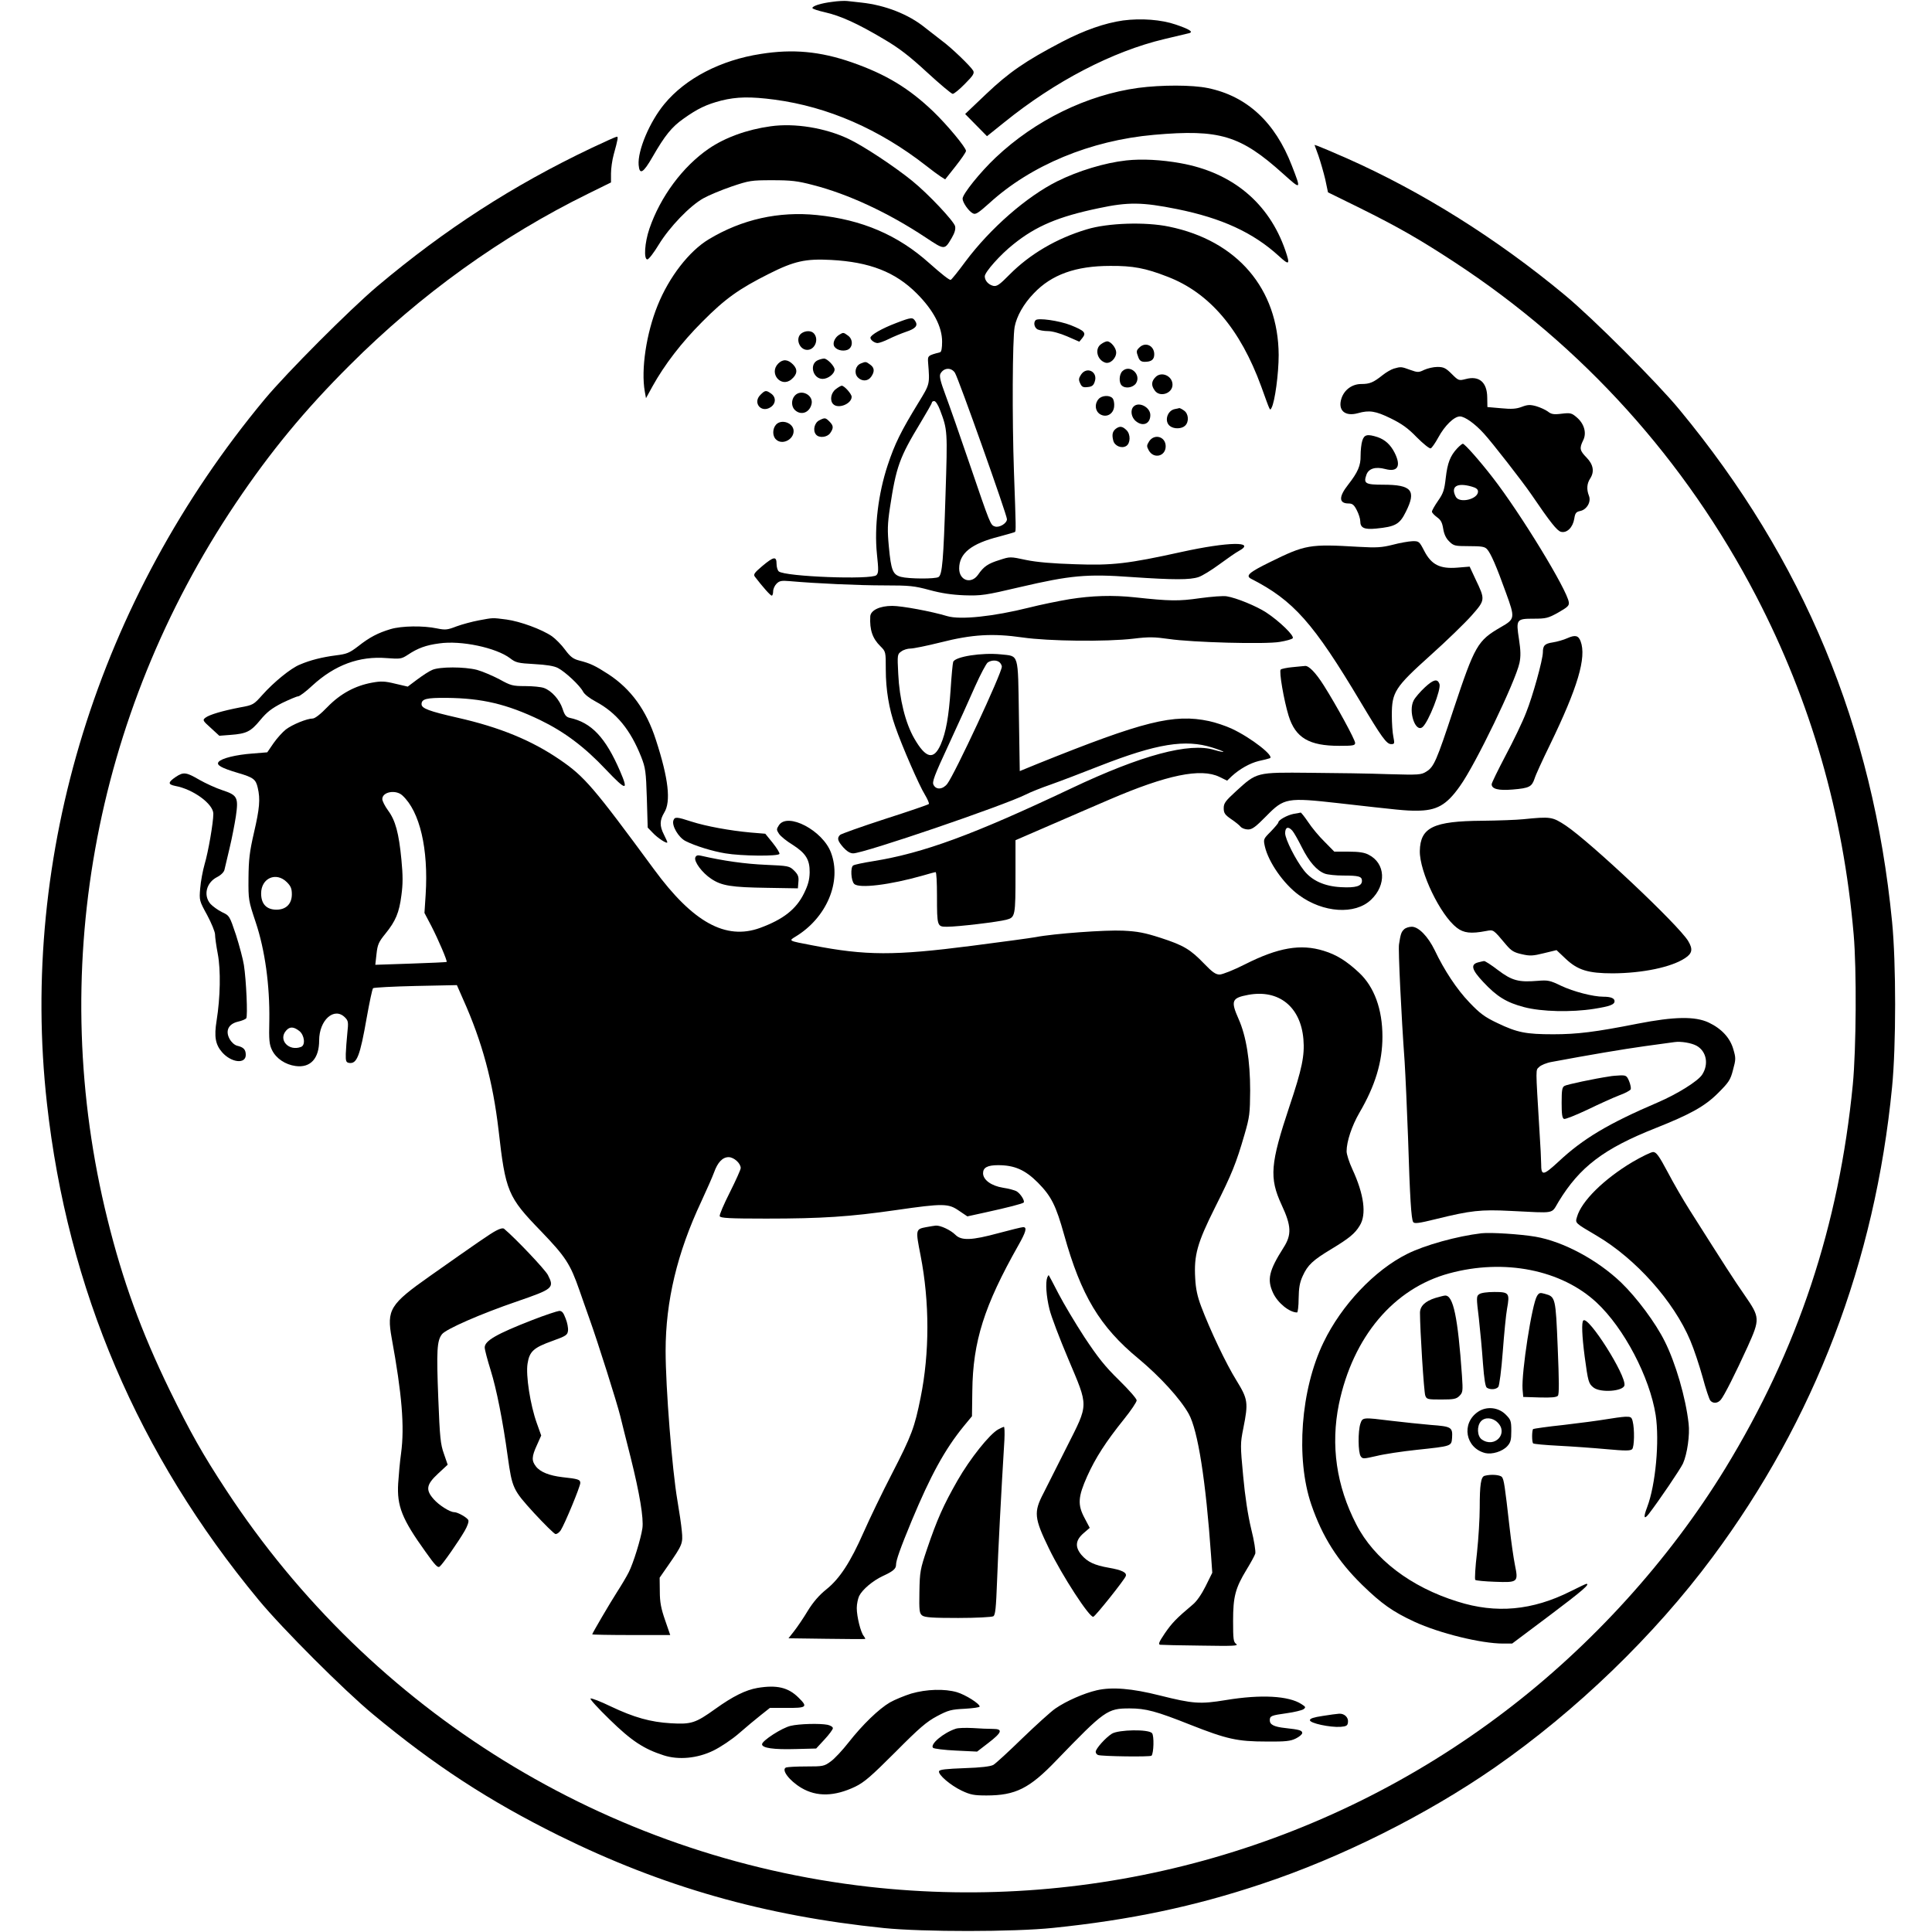
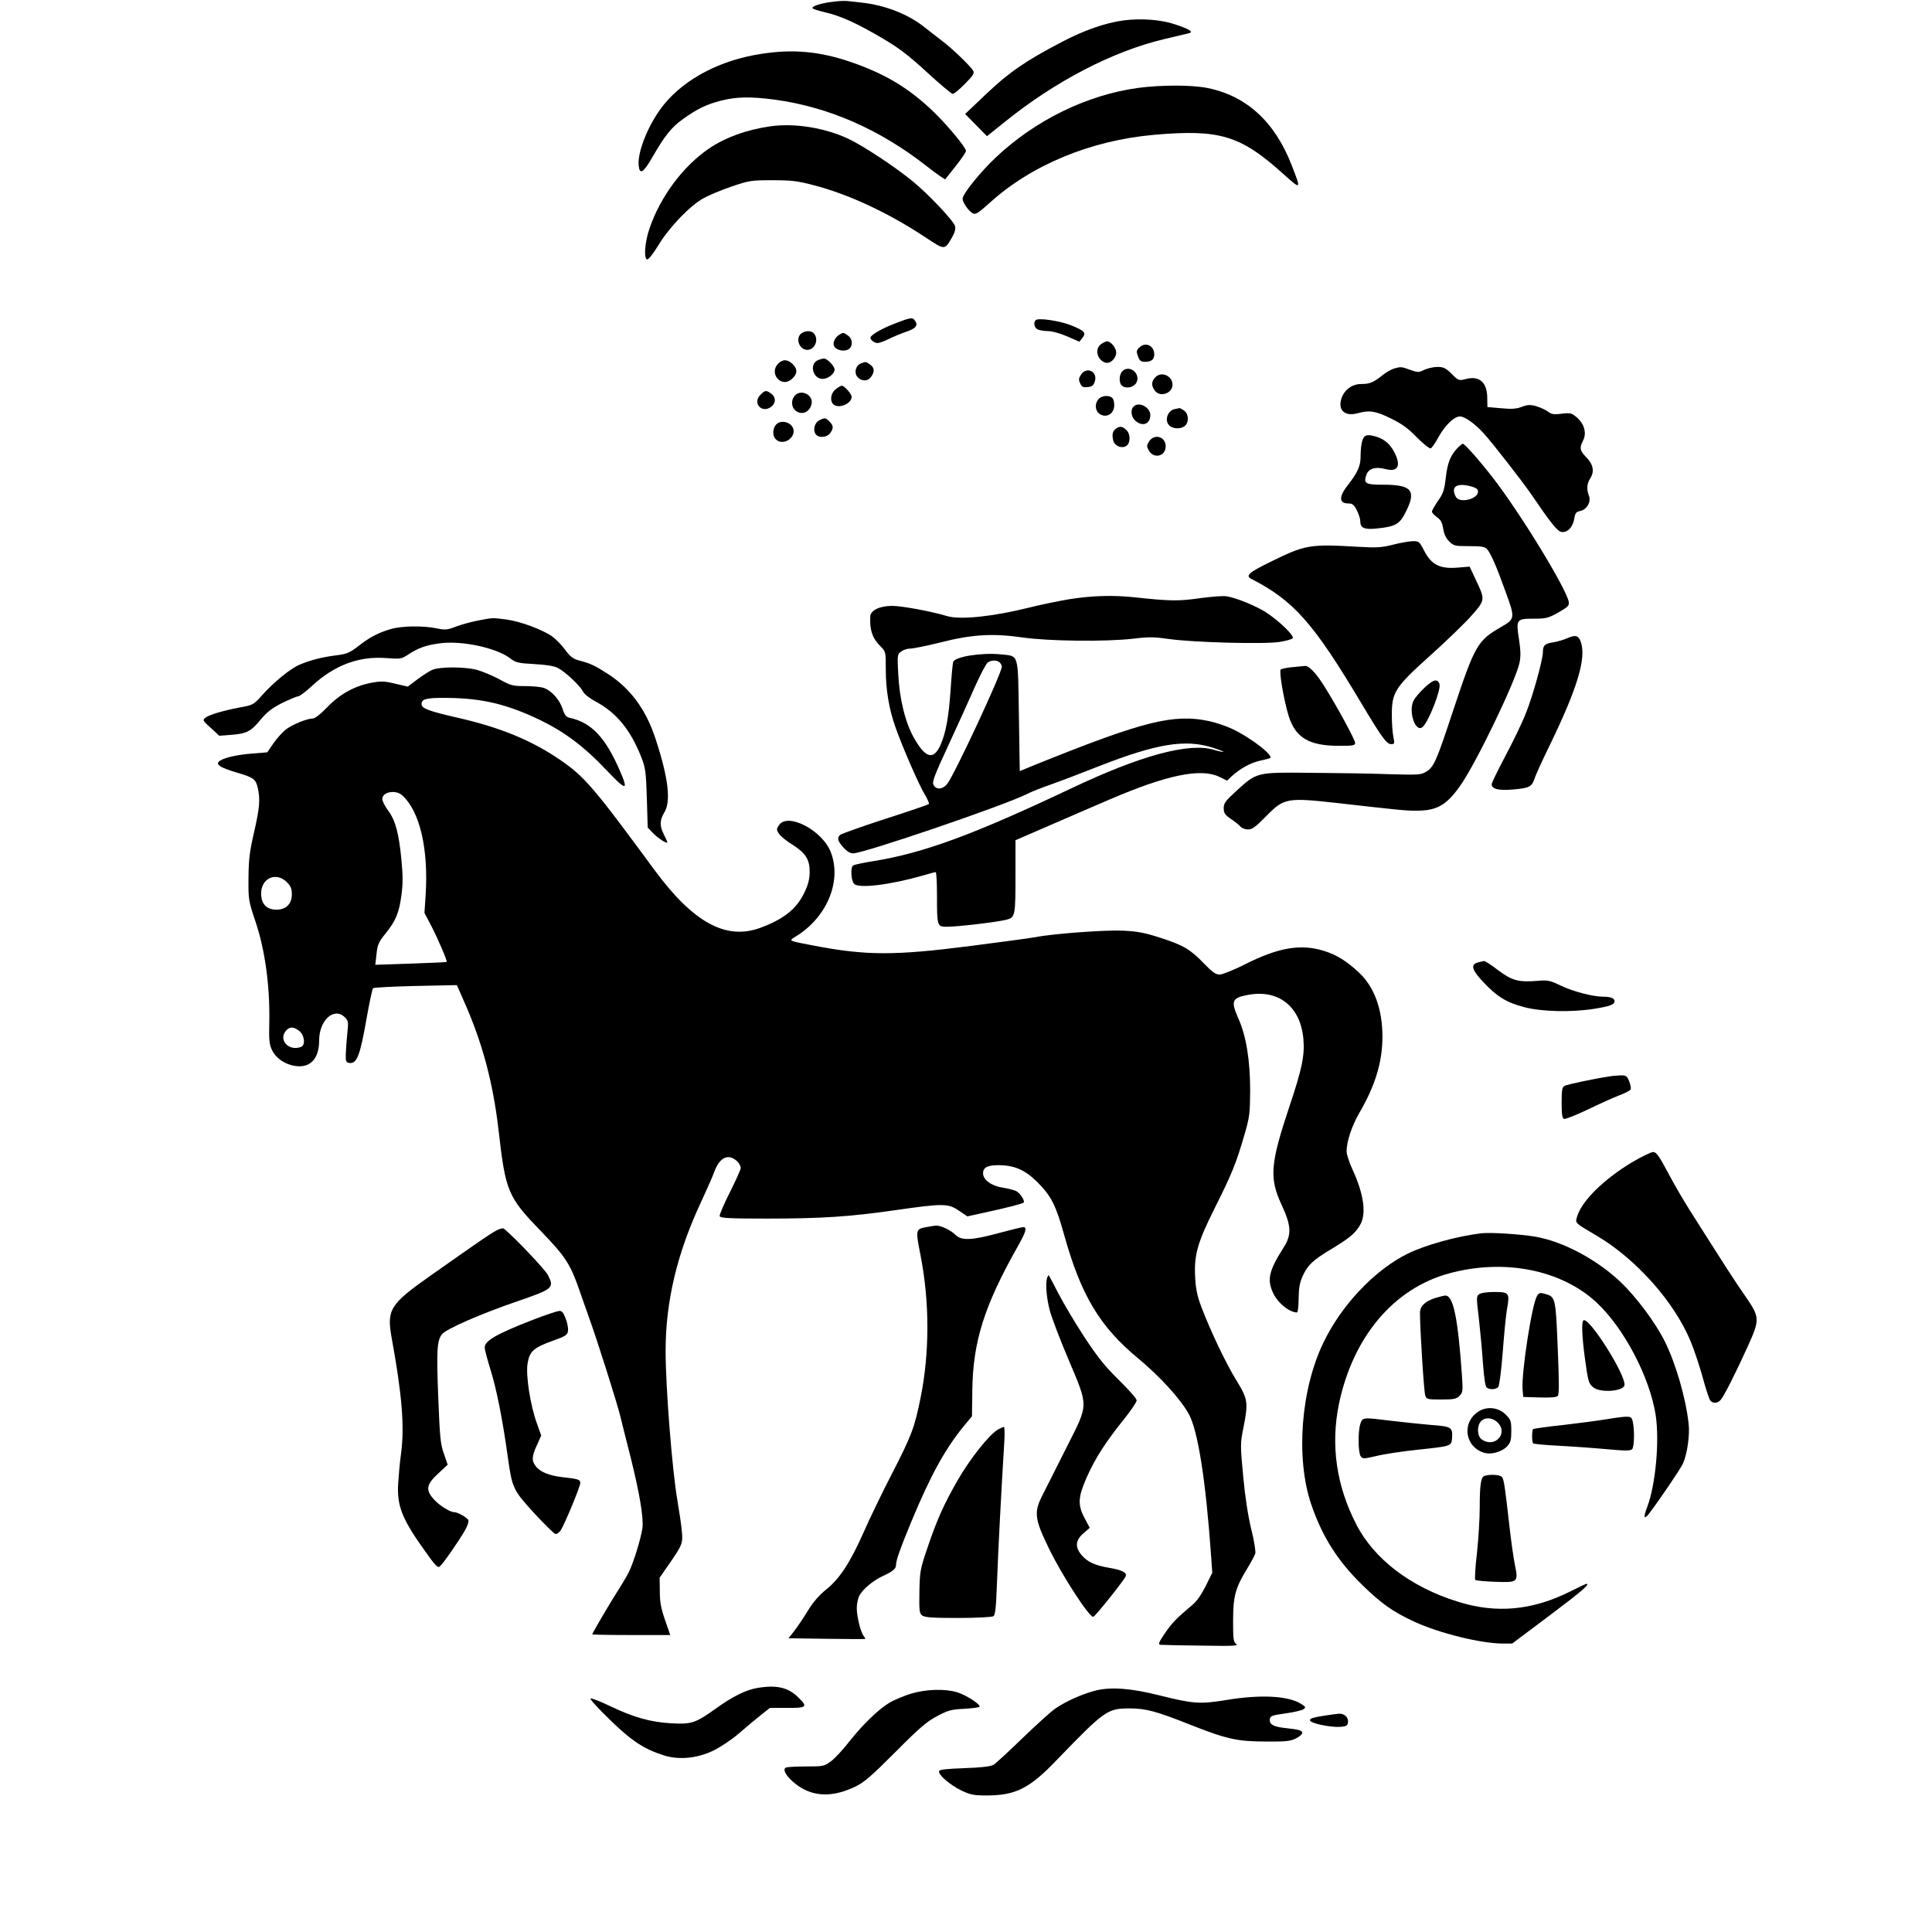
<svg xmlns="http://www.w3.org/2000/svg" version="1" width="1509.333" height="1509.333" viewBox="0 0 1132 1132">
  <path d="M487.5 1.1C481 1.9 476 3.5 476 4.7c0 .5 3.4 1.6 7.4 2.5 9.2 2.1 19.1 6.6 34.4 15.7 8.9 5.2 15 9.9 25.4 19.5 7.5 6.9 14.3 12.6 15 12.6.8 0 4-2.6 7.2-5.9 4.9-4.9 5.6-6.2 4.8-7.7-1.5-2.6-12.8-13.5-18.3-17.5-2.5-1.9-7-5.4-9.9-7.7-9.6-7.8-23.3-13.2-37.4-14.7-2.8-.3-6.4-.7-8.1-.9-1.6-.2-5.7 0-9 .5zM658 12c-10.6 1.5-22.7 5.7-35.9 12.6-21.4 11.2-30.9 17.8-44.2 30.4l-12.4 11.8 6.4 6.5 6.4 6.5 10.1-8.1c29.8-24.1 63.5-41.6 93.8-48.8 7.3-1.7 13.9-3.3 14.7-3.5 2.4-.8-.1-2.3-8-5-8.4-2.9-20.3-3.8-30.9-2.4zM445.8 31.6c-23.5 3.6-44.1 14.3-56.5 29.3-8.7 10.5-15.8 27.4-15.1 35.8.5 6 2.7 4.7 8.1-4.7 7.3-12.7 11.3-17.6 18.1-22.4 8.4-6 13.5-8.4 22.3-10.7 9-2.2 16.9-2.4 31.3-.5 31.2 4.2 61.2 17.3 88.5 38.6 3.3 2.6 7.2 5.5 8.6 6.4l2.7 1.7 6.1-7.7c3.3-4.2 6.1-8.2 6.1-9 0-1.9-10.8-15-19.1-23-14.3-13.7-27.8-21.9-47.9-28.9-18.5-6.4-34.4-7.9-53.2-4.9zM666.9 51.5c-30 4.1-60.3 18.9-83.5 40.8-9.1 8.6-19.4 21.4-19.4 24.1 0 2.2 3.5 7.3 6 8.6 1.6.9 3.1-.1 9.6-5.9C604 96.8 638.9 82.3 676.1 79c38.6-3.4 50.7.3 75.8 22.9 10.6 9.5 10.6 9.5 5-4.9-9.8-25.4-26.3-40.7-49.2-45.4-9.2-1.9-27.1-1.9-40.8-.1z" />
  <path d="M451.5 74c-13.8 1.9-26.7 6.6-36.2 13.1-15.3 10.5-28.4 28.2-34.8 46.9-2.8 8.2-3.4 18-1.2 18 .8 0 3.8-3.9 6.7-8.7 6.3-10.3 18.2-22.7 26.1-27.1 3-1.7 10.4-4.8 16.5-6.9 10.4-3.5 11.5-3.7 23.9-3.7 11 0 14.7.4 23.8 2.8 20.7 5.3 44.1 16.2 66 30.7 11.3 7.5 11.1 7.5 15.4.2 1.7-2.9 2.3-5.1 1.9-6.8-.8-3-15.7-18.9-25.1-26.5-10.2-8.3-28.6-20.5-37.3-24.6-13.7-6.5-31.6-9.4-45.7-7.4z" />
-   <path d="M346.4 86.8c-46 21.9-85.6 47.5-125.4 81-16.3 13.8-52.8 50.4-65.9 66.1C57.5 351.3 11.2 500.8 27.5 646.5c12.1 108.8 53.5 205.8 124.1 291 13.8 16.7 50.1 53 66.9 66.9 36 29.9 68 50.8 109 71.1 60.7 30 120.2 47 190.5 54.2 22.9 2.3 76.1 2.3 99-.1 44.9-4.6 82.7-12.5 122.4-25.8 46.4-15.4 96.3-40.4 136.3-68.1 47.9-33.3 93.6-77.4 127.6-123.2 60-80.7 95.3-173.1 105.3-275.5 2.4-24.1 2.4-72.9 0-97-11.2-114.2-51.8-212-124.6-300-13-15.8-50.6-53.4-67-67-39.8-33.1-84-60.8-128-80.3-8-3.5-15.5-6.7-16.7-7.1l-2.1-.7 2.3 6.3c1.2 3.5 3 9.7 4 13.9l1.6 7.6 18.5 9.1c22.8 11.3 35.3 18.5 55.6 31.8 75 49.1 135.3 115.9 176.9 195.9 31.9 61.5 50.9 127.2 57 198 1.8 20.4 1.5 67.3-.5 88-8.1 82.7-32.2 155.3-74.8 225-32.7 53.4-78 103.5-128.8 142.1-106.4 81.1-240 117.9-373 102.9-153.6-17.4-291.2-102.4-376.4-232.3-14-21.3-21.1-34-33.2-58.7-16.7-34.4-27.5-64-36.4-100-35.7-143.8-8.6-295 75.1-419.6 20.3-30.2 40.4-54.6 66.8-80.9 41.5-41.5 88.8-75.5 139.9-100.6l13.2-6.5v-5.3c0-2.8.7-7.9 1.6-11.1 2.5-9 2.7-10.5 1.8-10.4-.5 0-7.2 3-15 6.7z" />
-   <path d="M659.9 94c-12.7 1.4-28.1 6.1-40.4 12.2-18 9-39.2 27.5-53.8 47-4.4 6-8.3 10.8-8.7 10.8-1 0-5.4-3.5-12.5-9.8-18.4-16.5-39.4-25.5-65.8-28.2-22.4-2.3-44 2.5-63.4 14.2-11.5 6.9-23.3 22.1-30 38.8-6.6 16.3-9.8 37.5-7.5 50.4l.7 3.9 3.8-6.9c7-12.7 17.1-25.8 29.2-37.9 13.4-13.5 21.4-19.2 39.1-28.1 14.7-7.4 21.4-8.9 36.3-8.1 22.7 1.2 37.7 7.1 50.2 19.6 9.8 9.8 14.9 19.5 14.9 28.3 0 3.8-.4 6-1.2 6.2-7.2 1.9-7.3 2-7 6.1 1 12.8 1.1 12.4-5.7 23.5-10.2 16.7-13.8 23.9-18 36.6-5.5 16.6-7.9 36.2-6.3 51.9 1 9.5 1 11.2-.3 12.5-2.8 2.8-53.5.9-57.2-2.2-.7-.6-1.3-2.6-1.3-4.4 0-4.6-1.6-4.4-8.4 1.3-4.6 3.9-5.3 4.9-4.3 6.2 4.6 6 9.1 11.1 9.9 11.1.4 0 .8-1.1.8-2.5s.9-3.4 2-4.5c1.7-1.7 2.9-1.9 7.7-1.5 15.8 1.4 40.5 2.5 55.4 2.5 15 0 17.6.3 26.5 2.7 7 1.9 13 2.8 20.5 3.1 9.9.3 12.1 0 32.5-4.8 29.6-6.9 39.2-7.8 65.3-5.9 25 1.7 34.4 1.7 39.4 0 2.1-.7 7.5-4 12.1-7.4 4.6-3.4 9.8-7 11.5-7.9 10.4-5.7-6.3-5.4-33.6.6-31.3 6.9-40.5 8-62.3 7.2-13.1-.4-22.5-1.2-28.8-2.5-9.3-2-9.4-2-15.5 0-6.8 2.1-9.3 3.8-12.6 8.6-4 5.8-11.1 3.5-11.1-3.6 0-8.9 7.1-14.6 23.4-18.7 4.8-1.3 9-2.5 9.3-2.7.6-.7.6-2.1-.6-35.2-1.1-31.3-.9-77.6.4-85 1.2-6.2 5.2-13.4 11.2-19.6 10.4-11 24.6-16.1 44.8-16.1 13.3-.1 20.7 1.3 33.5 6.3 24.6 9.4 42.7 30.7 55 64.4 5.5 15.2 5 14.2 6 12.5 2-3.6 4.2-20.1 4.2-31-.2-38.8-24.3-67-64.2-75.2-13.8-2.9-35.9-2.2-48.3 1.6-17.7 5.3-33.3 14.5-45.2 26.5-5.9 6-7.4 7-9.5 6.6-2.9-.7-5-3.1-5-5.6 0-2.5 9.3-12.9 16.8-18.8 13.3-10.7 26.4-16.2 49.9-21.1 17.3-3.7 25.5-3.6 45.9.5 26.3 5.3 44.7 13.8 59.7 27.5 6.2 5.7 6.7 5.2 3.8-3.3-9.6-27.8-31.1-45.7-61.5-51.1-11.1-2-22.6-2.6-31.7-1.6zM559.5 218.4c2 3 30.5 83.3 30.5 85.8 0 2.4-4.4 5.1-7 4.3-2.7-.9-2.6-.7-15-37-5.6-16.5-12-34.7-14.1-40.3-2.9-7.8-3.6-10.8-2.9-12.2 1.9-3.6 6.3-3.9 8.5-.6zm-8.7 21.9c4.4 11.6 4.4 12.1 3.2 49.6-1.2 38.3-1.9 46.8-4.1 48.2-1.9 1.2-17.5 1.1-22-.1-4.8-1.3-5.8-3.8-7.1-17.7-.9-9.5-.8-13.2.6-22.6 3.7-24.4 5.6-29.6 18-50.1 3.6-6 6.6-11.2 6.6-11.7s.6-.9 1.4-.9c.8 0 2.3 2.3 3.4 5.3z" />
  <path d="M525 189.3c-8.2 3.1-15 7-15 8.6 0 1.3 2.4 3.1 4.2 3.1 1 0 4-1.1 6.6-2.4 2.6-1.3 7.2-3.2 10.1-4.2 5.5-1.8 7.1-3.6 5.4-6.2-1.5-2.4-2.2-2.4-11.3 1.1zM606.8 187.6c-1.4 1.4-.8 4.3 1.1 5.4 1.1.5 3.8 1 6.1 1 2.5 0 7.1 1.3 11.3 3.1l7.1 3.1 1.8-2.2c2.4-3 1.3-4.2-6.9-7.5-6.7-2.6-19.1-4.4-20.5-2.9zM469.6 195.3c-3.8 2.8-1.3 9.7 3.4 9.7 4.4 0 6.9-6 4-9.5-1.5-1.9-5-1.9-7.4-.2zM491.8 196.1c-2.4 1.4-3.9 4.4-3.2 6.4.9 2.4 4.9 3.6 7.9 2.5 3.3-1.3 3.5-6.2.3-8.4-2.6-1.9-2.7-1.9-5-.5zM645.2 201.6c-4 2.7-2.4 9.4 2.5 10.9 2.8.8 6.3-2.5 6.3-6 0-2.6-3.1-6.5-5.3-6.5-.7 0-2.3.7-3.5 1.6zM667.6 203.6c-1.9 1.8-1.9 2.4-.6 5.8.7 1.9 1.7 2.6 3.7 2.6 3.9 0 5.6-1.3 5.6-4.4 0-5.1-5.2-7.5-8.7-4zM479.3 211c-5.3 2.2-3.1 11 2.7 11 3.2 0 7-3 7-5.5 0-2-4.4-6.5-6.2-6.4-.7 0-2.3.4-3.5.9zM456 213c-5.7 5.7 1.7 14.5 7.8 9.2 3.4-2.9 3.7-5.8.8-8.7-3-3-5.9-3.2-8.6-.5zM504.3 213c-3.1 1.3-4 5.5-1.8 8 2.4 2.6 6 2.5 7.9-.2 2.2-3.1 2-5.4-.6-7.2-2.5-1.8-2.5-1.8-5.5-.6zM816.6 216c-1.6.5-4.5 2.2-6.5 3.8-5.4 4.3-7.5 5.2-12.5 5.2-5.3 0-9.9 3.3-11.6 8.4-2.3 7 2 10.8 9.6 8.7 6.7-1.9 10.4-1.3 19.2 3 6.5 3.2 10.1 5.7 15.3 11.1 3.9 3.9 7.5 6.8 8.2 6.5.7-.3 2.7-3.2 4.5-6.5 3.7-6.8 9.2-12.2 12.6-12.2 2.8 0 8.8 4.2 14.1 10.1 4.7 5.1 22.6 28.1 27.6 35.4 11.3 16.6 15.2 21.5 17.5 22.1 3.5.9 7-2.6 7.8-7.7.5-3.3 1.1-4 3.5-4.5 3.8-.8 6.5-5.3 5.1-8.9-1.5-3.8-1.2-7.2.7-10.1 2.6-4 1.9-8.2-2.1-12.3-4-4.1-4.3-5.4-2-10.1 2.2-4.3.6-9.8-3.8-13.5-2.9-2.5-3.7-2.7-8.8-2.1-4.7.6-6.1.3-8.1-1.3-1.4-1-4.4-2.4-6.8-3.1-3.6-1-5.1-.9-8.5.4-3.2 1.2-5.9 1.4-12.1.8l-8-.7-.1-5.7c-.1-8.9-4.8-12.8-12.6-10.7-4 1-4.2 1-8.2-3-3.5-3.5-4.8-4.1-8.4-4.1-2.3 0-5.7.8-7.7 1.7-3.3 1.6-3.8 1.6-8.3 0-5.2-1.9-5.4-1.9-9.6-.7zM657.6 217.5c-1.9 1.9-2.1 6.6-.4 8.3 2.1 2.1 6.6 1.4 8.4-1.2 3.3-5.2-3.6-11.4-8-7.1zM633.4 219.5c-1.4 2.1-1.5 3.1-.5 5.1.9 2.1 1.7 2.5 4.3 2.2 2.5-.2 3.5-.9 4.2-3.1 2.1-5.8-4.6-9.3-8-4.2zM677.1 220.9c-2.5 2.5-2.7 4.9-.5 7.9 2.9 4.2 10.4 1.8 10.4-3.4 0-5.1-6.4-8-9.9-4.5zM489.6 228.1c-2.8 2.2-3.5 6.6-1.4 8.7 3 3 10.8-.2 10.8-4.3 0-1.7-4.3-6.5-5.8-6.5-.5 0-2.1.9-3.6 2.1zM445.5 231.4c-4.6 4.6.5 10.8 6 7.2 3.2-2.1 3.3-5.9.3-8-3-2.1-3.5-2-6.3.8zM465.7 231.8c-2.2 2.4-2.1 6.5.1 8.5 3.6 3.3 8.5 1.5 9.7-3.5 1.3-5.3-6.1-9.1-9.8-5zM643.7 233.8c-2.5 2.8-2.1 6.9.7 8.8 3.7 2.4 8 .1 8.4-4.4.2-1.8-.2-4-.9-4.8-1.6-2-6.3-1.8-8.2.4zM664.2 238.2c-2.1 2.1-1.4 6.5 1.5 8.7 4 3.2 8.3 1.4 8.3-3.7 0-4.6-6.7-8.1-9.8-5zM688.3 239.7c-4.5.9-6.3 7.4-2.7 10 2.4 1.8 6.9 1.6 8.8-.3 2.4-2.3 2-7-.6-8.8-1.2-.9-2.5-1.5-2.8-1.5-.3.1-1.5.4-2.7.6zM480 246.3c-2.8 1.4-3.9 5.9-1.9 8.3 1.8 2.2 6.5 1.7 8.3-.8 2.1-3 2-4.4-.4-6.8-2.3-2.3-2.7-2.4-6-.7zM454.7 248.8c-2.1 2.3-2.2 6.6-.1 8.6 3.5 3.6 10.4.3 10.4-4.8 0-4.8-7.1-7.3-10.3-3.8zM653.8 251.2c-2 1.6-2.4 3.5-1.5 7 .8 3.1 4.9 4.8 7.6 3.1 2.5-1.6 2.6-6.8.2-9.2-2.4-2.4-4-2.6-6.3-.9zM798.2 258.2c-.6 1.8-1 5.8-1 8.8.1 5.8-1.6 9.7-7.3 17-5.6 7.1-5.5 11 .3 11 2.2 0 3.2.8 4.8 4 1.1 2.1 2 5 2 6.3 0 4 2.3 5.1 9.3 4.4 11.3-1.1 13.8-2.5 17.4-9.8 6.3-12.5 3.5-15.9-13.2-15.9-10.5 0-11.7-.7-9.9-5.8 1.3-3.7 5.3-4.9 11-3.4 7.4 2 9.5-1.7 5.5-9.6-2.4-4.7-5.6-7.6-10-9.1-5.9-1.9-7.8-1.5-8.9 2.1zM673.3 258.6c-1.5 2.4-1.5 2.9-.2 5.3 2.9 5.2 9.9 3.5 9.9-2.4 0-5.7-6.6-7.6-9.7-2.9z" />
  <path d="M853.8 262.7c-4.1 4.4-5.7 8.6-6.7 17.3-.8 7-1.4 9-4.5 13.4-2 2.9-3.6 5.7-3.6 6.4 0 .6 1.3 2 2.9 3.2 2.3 1.6 3.1 3.1 3.7 6.8.5 3.1 1.6 5.6 3.5 7.4 2.6 2.6 3.2 2.8 11.7 2.8 7.3 0 9.2.3 10.5 1.8 2.2 2.4 5.5 10 11.1 25.6 5.4 14.8 5.3 15.3-3.1 20.1-13.6 7.9-15.1 10.5-27.6 48-10.1 30.6-11.5 33.8-16 36.6-3 1.9-4.3 2-22.2 1.5-10.4-.4-31.1-.7-46-.8-31.6-.3-31-.4-43.3 10.8-6.2 5.7-7.2 7-7.2 9.9 0 2.9.7 3.9 4.3 6.4 2.4 1.6 4.9 3.6 5.6 4.5.8.9 2.7 1.6 4.4 1.6 2.4 0 4.4-1.5 10.6-7.8 10.5-10.7 12.1-11 42.4-7.6 36.3 4.1 38.9 4.4 45.6 4.4 11.9 0 17.6-3.2 25.5-14.4 9.1-12.6 32.6-61.4 34.9-72.2.8-3.9.7-7.3-.3-13.9-1.8-11.6-1.5-12 8.6-12 7.2 0 8.5-.3 14.4-3.6 5.4-3.1 6.5-4 6.2-6-.8-7-28.2-52-44.6-73.1-7.5-9.7-16.4-19.8-17.5-19.8-.4 0-1.9 1.2-3.3 2.7zm8.5 22.4c2.6.7 3.7 1.6 3.7 2.9 0 4.5-10.8 7.1-13 3.1-3.2-6 .6-8.5 9.3-6z" />
  <path d="M816 319.2c-6.4 1.6-9.3 1.8-20 1.2-28.8-1.7-31.1-1.3-52 9-12 5.9-14.4 7.9-11 9.7 24.9 12.7 36.5 25.8 64.3 72.4 12.2 20.4 15.1 24.5 17.8 24.5 2 0 2.1-.3 1.3-4.3-.5-2.3-.9-8-.9-12.7 0-13.5 1.8-16.3 22.6-35 9.5-8.5 20.3-19 24.2-23.4 8-9.1 8-9.2 2.2-21.3l-3.4-7.3-7.3.6c-10.1.8-15.1-1.7-19.3-9.8-2.9-5.6-3.1-5.8-7-5.7-2.2.1-7.4 1-11.5 2.1zM626.5 351.1c-6.6 1.1-17.2 3.3-23.5 4.9-20.8 5.2-40.3 7.3-48 5-9.3-2.8-26.6-6-32.2-6-7.4 0-12.7 2.6-12.9 6.2-.4 7.9 1.3 12.9 6 17.5 3.1 3.1 3.1 3.2 3.1 13.6 0 11.8 1.9 23.1 5.5 33.3 4 11.6 14.2 34.9 17.4 40 1.6 2.7 2.7 5.2 2.3 5.5-.4.4-12 4.4-25.8 8.8-13.8 4.5-25.6 8.7-26.2 9.3-1.9 1.9-1.4 3.5 1.9 7.3 2.1 2.3 4 3.5 5.8 3.5 6.2 0 88-27.9 101.2-34.5 2.5-1.3 9-3.9 14.5-5.8 5.4-1.9 18.5-6.9 28.9-11 33.3-13 50-15.7 65.8-10.7 3.8 1.2 6.7 2.3 6.5 2.5-.2.2-2.6-.3-5.3-1.1-14.6-4.5-42.7 3-84 22.6-57.5 27.2-86.3 37.8-116 42.6-5.7.9-10.9 2-11.6 2.5-1.7 1-1.3 9 .6 10.8 2.8 2.8 20.9.6 40.2-4.9 3.7-1.1 7.1-2 7.5-2 .5 0 .8 6.2.8 13.7 0 18.2.1 18.3 5.9 18.3 6.4 0 29.8-2.8 34.7-4.1 5.3-1.4 5.4-2 5.4-27.5v-19.1l20.3-8.8c11.1-4.8 26.7-11.6 34.7-15 33.7-14.5 53.6-18.6 64.5-13.3l4.5 2.2 2.7-2.6c4.7-4.3 10.6-7.6 15.8-8.9 2.8-.6 5.6-1.3 6.4-1.6 3.4-.9-10.7-12-22.3-17.4-3.5-1.6-9.4-3.6-13.2-4.4-20.7-4.4-38.3 0-100.4 25l-10.5 4.3-.5-32.5c-.6-37.3.2-34.7-10.7-35.9-11-1.1-26.6 1.3-27.8 4.4-.3.8-1 8.1-1.5 16.1-1.1 16-2.7 25.1-5.8 32.3-4.1 9.3-8.7 8.3-15.5-3.5-5.2-9-8.7-23.1-9.4-37.8-.6-11.4-.5-11.6 1.8-13.2 1.3-1 3.7-1.7 5.4-1.7 1.7 0 9.6-1.6 17.6-3.6 18.5-4.7 30.6-5.4 48-2.9 15.1 2.2 49.2 2.6 65.1.7 9-1.1 12.2-1 20.7.2 13.4 2 56.5 3.2 65 1.7 3.6-.6 6.9-1.5 7.5-2.1 1.3-1.3-7.8-10.1-15.6-15.2-5.7-3.7-17.4-8.5-23-9.4-1.9-.4-9 .2-15.8 1.1-12.4 1.8-17.7 1.7-38-.5-13-1.4-25.3-1-38.5 1.1zm-40.7 37.1c.7.7 1.2 1.8 1.2 2.4 0 3.8-27.7 63.2-32 68.7-2.6 3.3-6.5 3.6-8 .6-1-1.7.4-5.4 8.9-23.7 5.5-11.9 12.5-27.3 15.5-34.2 3.1-6.9 6.4-13.1 7.3-13.8 2.1-1.5 5.5-1.6 7.1 0zM280.5 363.5c-3.8.7-9.7 2.3-13 3.5-5.4 2.1-6.5 2.2-11.5 1.2-8-1.7-20.7-1.5-27.1.4-7.4 2.2-12.4 4.8-19.1 10.1-5.1 3.9-6.6 4.5-13 5.3-7.9 1-15.1 2.8-21.1 5.4-5.3 2.1-15.4 10.4-21.9 17.7-5.2 5.8-5.4 6-13.2 7.4-10.3 2-17.8 4.2-20.2 6-1.8 1.4-1.7 1.7 3.1 6l5 4.6 6.5-.5c9.4-.7 11.9-1.9 17.5-8.7 3.9-4.7 6.6-6.8 12.8-10 4.4-2.1 8.6-3.9 9.4-3.9.8 0 4.6-2.8 8.3-6.3 13.2-12.1 27.5-17.4 43.6-16.1 7.9.6 8.6.5 12.3-1.9 5.8-3.9 10.7-5.7 18.4-6.7 12.8-1.9 33.4 2.5 41.6 8.7 3.2 2.5 4.6 2.9 14.1 3.4 7.2.4 11.6 1.1 13.9 2.3 4.4 2.3 12.9 10.3 14.7 13.8.8 1.6 3.9 4 7.5 5.9 12.1 6.5 20.3 16.5 26.6 32.4 2.5 6.4 2.8 8.5 3.3 24.2l.5 17.2 3 3.1c2.9 3.1 8.5 6.7 8.5 5.5 0-.3-.9-2.3-2-4.5-2.6-5.1-2.5-8.4.2-12.9 4-6.4 2.5-19.9-4.9-42.6-5.6-17.4-14.6-29.8-27.9-38.5-7.6-4.9-10.4-6.3-17.1-8-3.4-.9-5.1-2.1-8.2-6.3-2.1-2.9-5.6-6.4-7.7-7.9-6-4.1-18.6-8.7-26.6-9.8-8.6-1.1-7.6-1.1-16.3.5zM918.4 373.9c-2.2 1-6 2.1-8.6 2.5-4.7.7-5.8 1.8-5.8 5.9-.1 4.5-5.9 25.5-9.8 35.2-2.1 5.5-7.6 16.9-12.1 25.3-4.4 8.4-8.1 15.9-8.1 16.7 0 2.8 4 3.8 12.3 3.1 9.7-.8 11.2-1.6 12.8-6.3.6-2.1 4.7-11 9-19.8 16.3-33.6 21.6-51.3 18-60.8-1.3-3.4-3.2-3.8-7.7-1.8z" />
  <path d="M757.3 390.9c-3.4.3-6.5 1-6.9 1.4-1.1 1 1.9 18.2 4.6 27 4 13 12 17.7 29.7 17.7 8.1 0 9.3-.2 9.3-1.7 0-1.9-10.9-21.9-18.3-33.6-4.8-7.6-8.9-11.8-11.1-11.5-.6 0-3.9.4-7.3.7zM253.3 392.5c-1.8.7-5.7 3.3-8.8 5.6l-5.6 4.2-7.3-1.7c-6.1-1.5-8.3-1.6-13.7-.6-9.8 1.8-18.4 6.4-26 14.2-4.1 4.3-7.4 6.8-8.7 6.8-3.3 0-11.9 3.5-15.7 6.4-1.9 1.5-5.1 5-7.2 8l-3.7 5.4-8.6.7c-9.7.7-18.2 2.8-19.9 4.9-1.5 1.8 1.3 3.5 11.4 6.5 8.9 2.6 10.4 3.7 11.5 8.6 1.6 6.7 1.1 12.2-2.2 26.4-2.6 11.3-3.1 15.8-3.2 26.6-.1 12.8 0 13.2 4.2 25.8 5.5 16.4 8.3 37.2 8 57.5-.3 11.8 0 14.2 1.6 17.5 2.4 4.9 7.8 8.5 13.8 9.3 8.7 1.2 13.8-4.4 13.8-15 0-11.9 8.8-19.8 15.1-13.5 2 2 2.1 2.8 1.4 9.3-.4 3.9-.8 9.3-.9 12.1-.1 4.3.2 5 2 5.3 4.5.6 6.3-3.8 10.3-26.7 1.6-8.9 3.2-16.6 3.7-17.1.5-.4 11.7-1 25-1.3l24.1-.5 3.6 8.2c11.2 24.9 17.5 48.4 20.8 76.6 4.1 36.2 5.4 39.3 24.9 59.4 14.4 15 17.1 19.1 22.5 34.6 1.2 3.6 3.9 11 5.8 16.5 4.9 13.6 16.3 49.7 18.1 57.1.8 3.2 3.5 14.2 6.1 24.3 5.3 21.2 7.7 35.7 6.9 41.5-.9 6.2-5.3 20.5-8 25.8-1.3 2.6-4.4 7.8-6.8 11.5-4.3 6.7-14.6 24.3-14.6 24.9 0 .2 10.3.4 22.9.4h22.8l-3-8.7c-2.4-6.9-3.1-10.6-3.1-16.9l-.1-8 5-7.2c8.4-12.1 8.7-12.9 8-20.1-.3-3.5-1.5-11.6-2.6-18-3.1-18.1-6.9-66.2-6.9-87.6 0-29.1 6.8-57.5 20.9-87.5 3.2-6.9 6.6-14.6 7.5-17.1 2.1-5.9 5-8.9 8.5-8.9 3.1 0 7.1 3.6 7.1 6.4 0 .9-2.9 7.3-6.4 14.3-3.5 6.9-6.2 13.2-5.9 13.9.4 1.1 5.6 1.4 27.2 1.4 32.7 0 49.1-1.1 76.2-5 27.7-4 30.6-3.9 36.8.4l4.9 3.3 10.5-2.3c13.3-2.9 21.7-5.1 22.5-5.8.8-.9-1.7-5-4-6.5-1.1-.7-4.8-1.7-8.2-2.2-6.8-1.1-11.6-4.6-11.6-8.5 0-3.3 2.6-4.7 8.8-4.7 9.6 0 15.8 2.7 23.3 10.2 7.9 8 10.6 13.4 15.4 30.6 9.9 35.5 20.9 53.9 43.6 72.6 12.6 10.5 24.4 23.4 29.4 32.3 5.4 9.7 10 39.1 13.1 83.1l.7 10-3.9 7.9c-2.4 4.8-5.3 9-7.7 10.9-9.4 7.9-12 10.6-16.2 16.7-3.5 5.2-4 6.5-2.7 6.7.9.1 11.7.4 24 .5 18.8.3 22.1.2 20.5-1-1.6-1.1-1.8-2.8-1.8-13.5 0-14.2 1.3-19.2 8-30.2 2.4-3.9 4.6-8 5-9.2.3-1.3-.6-7.4-2.4-14.5-1.9-7.9-3.6-18.9-4.7-31-1.7-18-1.7-19 .1-28 3-15 2.7-17-4-27.9-6.1-9.8-15.5-29.6-20.7-43.4-2.2-5.8-3.2-10.4-3.5-16.5-.8-13.6 1.2-20.7 11.6-41.5 9.9-19.7 12.4-25.9 17.3-42.8 3-10.3 3.2-12.4 3.3-25.7 0-17.5-2.3-31.9-6.8-42-4.7-10.6-4-12.3 5.7-14.1 17.9-3.3 30.7 7 32.3 26 .8 9.5-.8 17.4-8.2 39.4-11.2 33.6-11.9 41.8-4.6 57.6 5.8 12.4 6 17.6 1.1 25.2-8.5 13.4-9.7 18.6-6.1 26.4 2.7 5.9 9.6 11.5 14.1 11.5.4 0 .9-3.7.9-8.1.1-6.3.6-9.4 2.4-13.3 2.9-6.4 5.9-9.2 16.7-15.7 10.4-6.3 13.9-9.1 16.7-13.8 4.1-6.5 2.5-18.3-4.3-33-1.9-4.1-3.4-8.8-3.4-10.5 0-5.8 3.1-15 7.5-22.6 9.3-15.9 13.5-29.8 13.5-44.6 0-16.1-4.8-29.2-13.7-37.5-7.4-6.9-13.2-10.5-20.7-12.8-13.5-4.2-26.7-1.9-46.1 7.9-6.7 3.4-13.3 6-14.9 6-2.3 0-4.3-1.4-9-6.3-8.1-8.4-12-10.8-25.6-15.2-9.3-3-13.5-3.8-22-4.2-10.1-.5-40.6 1.7-51.3 3.8-2.7.5-19.6 2.8-37.5 5.1-45.2 5.8-61.8 5.8-93.2-.3-14.2-2.7-14-2.6-9.9-5.1 18.2-11 27.2-32.2 20.8-49.2-4.8-13-25.4-23.8-30.5-16.1-1.5 2.3-1.5 2.7 0 5 .9 1.4 4.4 4.3 7.9 6.4 7.8 5 10.2 8.7 10.1 16.3-.1 4.3-.9 7.3-3.3 12.2-4.6 9.4-12.2 15.3-25.8 20.3-20.1 7.3-39.3-3.3-62-34.2-35.6-48.4-40.8-54.5-55.3-64.4-16.5-11.3-35.2-19-60-24.6-16.6-3.8-21-5.4-21-7.9 0-3.1 2.9-3.8 14.7-3.7 20.7.2 35.2 3.6 54.8 13 14.2 6.9 26 15.7 38.6 29.1 11.9 12.5 13.3 12.6 8.2.8-8.5-19.7-16.8-28.5-29.5-31.2-2.1-.5-3-1.6-4.2-5.4-1.8-5.3-6.4-10.5-10.9-12.1-1.6-.6-6.5-1.1-10.9-1.1-7.5 0-8.5-.3-15.2-4-4-2.1-9.9-4.6-13.1-5.5-7.4-1.9-21.9-1.9-26.2 0zm-17.5 73.6c10.2 9.4 15.3 31.3 13.6 58.1l-.7 10.7 4.1 7.8c4.1 8 9.4 20.4 8.9 20.9-.1.2-9.6.6-21 1l-20.8.7.7-6.3c.6-5.6 1.3-7.1 5.2-11.9 6-7.4 8.1-12.3 9.4-22.6.9-6.5.9-11.5 0-20.8-1.5-15.6-3.5-23-7.8-28.8-1.9-2.6-3.4-5.6-3.4-6.7 0-4.3 8-5.7 11.8-2.1zm-67.7 50.8c2.3 2.3 2.9 3.8 2.9 7.1 0 5.6-3.4 9-9 9-5.8 0-9-3.3-9-9.5 0-9 8.8-12.9 15.1-6.6zm7.3 87.2c3 2.4 3.7 8.3 1 9.3-7.2 2.8-13.6-4.2-8.7-9.6 2.1-2.4 4.4-2.3 7.7.3zM834.9 402.7c-2.8 2.6-5.8 6.1-6.6 7.7-3.3 6.3 1 19.1 5.2 15.6 3.5-2.9 11.1-22.3 9.9-25.3-1.2-3.2-3.5-2.6-8.5 2z" />
-   <path d="M103 455.2c-4.7 3.2-4.7 4.4-.3 5.3 10.5 1.9 22.3 10.6 22.3 16.3 0 5.2-3 22.5-5.1 29.5-1.1 3.8-2.3 10.3-2.6 14.2-.6 7.1-.5 7.3 4.1 15.7 2.5 4.7 4.6 9.8 4.6 11.3 0 1.6.7 6.7 1.6 11.4 1.8 9.5 1.5 25.5-.7 39.2-1.5 9.3-.7 13.9 3.2 18.4 5.4 6.2 13.9 7.1 13.9 1.6 0-3.2-1.3-4.5-5.1-5.4-1.5-.4-3.3-2-4.4-4-2.6-4.8-.6-8.8 5-10.1 2.2-.5 4.4-1.4 4.8-2 .9-1.3 0-22.2-1.4-31.2-.5-3.3-2.6-11.2-4.6-17.5-3.8-11.3-3.8-11.4-8.3-13.5-2.4-1.2-5.4-3.4-6.7-4.8-4.3-5-2.4-12.5 3.9-15.7 2.2-1.1 4-2.9 4.3-4.2.3-1.2 1.6-6.9 3-12.7 1.4-5.8 3-14.2 3.7-18.7 1.6-11.1.9-12.4-7.9-15.3-3.7-1.2-9.8-4-13.5-6.1-7.7-4.5-9.3-4.7-13.8-1.7zM757.8 476.9c-3.8.8-8.8 3.6-8.8 5 0 .4-2 2.8-4.4 5.3-4.4 4.4-4.4 4.5-3.5 8.7 2.1 9.2 10.9 21.9 19.9 28.5 14.2 10.5 33 11.7 42.3 2.8 9.2-8.7 8.5-21.4-1.4-26.4-2.4-1.3-5.8-1.8-11.7-1.8h-8.4l-5.7-5.8c-3.2-3.1-7.5-8.3-9.6-11.5-2.1-3.1-4.1-5.6-4.4-5.6-.3.1-2.2.5-4.3.8zm-.6 9.8c.9 1 3.4 5.4 5.6 9.8 4.2 8.4 8.8 13.7 13.5 15.4 1.6.6 6.4 1.1 10.7 1.1 9.1 0 11 .5 11 3.1 0 3.1-3.6 4.2-12.4 3.7-9.5-.5-16.9-3.8-21.6-9.8-4.8-6.1-11-18.3-11-21.8 0-3.6 1.8-4.2 4.2-1.5zM394.6 480.6c-1.2 3 2.9 10.1 7.1 12.2 5.5 2.8 15.8 6 23.3 7.2 9.3 1.6 31.2 1.8 31.7.3.2-.6-1.6-3.5-4-6.5l-4.3-5.3-8.5-.7c-12.2-1.1-26.3-3.7-34.7-6.4-8.6-2.8-9.8-2.9-10.6-.8zM892.5 480c-3.8.4-14.6.8-24 .9-28.7.2-36.3 3.9-36.6 17.7-.2 12.2 12 37.6 21.7 45 4 3.1 8.3 3.6 17.1 1.9 4.5-.8 4-1.2 11.9 8.2 2.9 3.4 4.5 4.4 9.1 5.4 4.7 1.1 6.5 1 12.9-.6l7.4-1.8 5.4 5.1c7 6.6 13.1 8.5 27.6 8.5 17.5-.1 34.3-3.6 42.3-8.9 4.3-2.8 4.7-5.3 1.8-10.1-5.9-9.6-57.1-57.8-71.7-67.6-7.9-5.2-8.9-5.3-24.9-3.7zM407.4 502.4c-.9 2.4 4 9 9.3 12.5 6.1 4.1 11.8 5 32.8 5.3l18 .3.3-3.8c.3-3-.2-4.3-2.5-6.6-2.8-2.7-3.2-2.8-16.8-3.4-11.8-.5-24.7-2.3-37.7-5.3-2.1-.5-2.9-.2-3.4 1zM822.6 544.6c-1.6 1.5-2 2.9-2.9 8.8-.5 2.9 1.3 41 3.3 68.6.5 8 1.4 28 2 44.5 1.1 35.8 1.9 47.7 3 49.5.7 1.1 3.2.8 13.7-1.8 19.9-4.9 25.9-5.6 43.3-4.7 27 1.3 23.7 2 28.2-5.4 12.4-20.4 26.5-31.1 56.8-43.1 20.4-8.1 28.9-12.8 36.6-20.5 6.3-6.3 7.3-7.7 8.8-13.6 1.7-6.2 1.7-7 .2-12.1-1.9-6.7-6.9-12.1-14.5-15.7-8-3.7-20.1-3.5-41.6.7-24.8 4.9-35.4 6.2-49.4 6.2-16 0-21.1-1-32.6-6.5-7.6-3.6-10.3-5.6-16.6-12.2-7.3-7.6-14.7-18.8-20.3-30.6-3.9-8-9.4-13.7-13.4-13.7-1.7 0-3.8.7-4.6 1.6zm171.6 68.2c5.7 3.3 7.1 10.8 3.1 16.9-2.5 3.8-14.5 11.3-25.9 16.2-29 12.4-43.9 21.3-58.2 34.7-9 8.3-10.2 8.5-10.2 1.4 0-2-.4-10.7-1-19.5-2.3-38.3-2.3-35.2-.1-37.4 1-1 4.3-2.4 7.3-2.9 22.5-4.2 41.5-7.4 54.3-9.2 8.3-1.1 16.1-2.2 17.5-2.4 3.9-.6 10.2.5 13.2 2.2z" />
  <path d="M943 630.7c-8.8 1.3-24.8 4.7-26.2 5.5-1.5.7-1.8 2.3-1.8 9.9 0 6.7.3 9.1 1.4 9.5.7.3 6.9-2.2 13.7-5.4 6.8-3.3 15.2-7.1 18.6-8.4 3.4-1.2 6.5-2.9 6.8-3.6.2-.7-.2-2.9-1-4.8-1.3-3.1-1.8-3.4-5.2-3.3-2.1.1-4.9.3-6.3.6zM866 563.9c-4.5 1.2-3.7 4.3 3 11.4 8 8.6 13.7 12.1 24 14.8 10.2 2.7 27.7 3.1 41 1 9.4-1.5 12-2.5 12-4.5 0-1.7-2.2-2.6-6.5-2.6-6.1 0-17.6-3-24.8-6.4-6.6-3.2-7.8-3.4-13.8-2.9-11.1.9-15-.1-23.2-6.3-3.9-3-7.6-5.4-8.2-5.3-.5.1-2.1.4-3.5.8zM956.4 680.9c-16.7 10-29.8 22.9-32.4 32.1-1.1 3.7-1.4 3.4 11.5 11 22.9 13.5 45.2 38.4 54.9 61.5 2.1 4.9 5.3 14.6 7.2 21.4 1.8 6.8 3.9 13 4.5 13.7 1.6 1.9 4.3 1.7 6.1-.4 1.9-2.1 8.7-15.6 15.8-31.2 7.3-16.2 7.2-17.1-1.7-30-6.6-9.5-11.2-16.7-32.3-50-3.7-5.8-9.5-15.8-12.9-22.3-5.1-9.6-6.7-11.7-8.5-11.7-1.2 0-6.7 2.7-12.2 5.9zM542.7 719c-6.3 1.2-6.3 1.4-3.3 16.7 5.3 27.2 5.3 57 0 83.2-3.5 17.4-5.2 22.1-16.8 44.6-5.7 11-13.1 26.4-16.5 34.1-7.8 17.7-14.1 27.4-22 33.7-4.1 3.3-7.6 7.3-10.8 12.5-2.5 4.2-6.2 9.6-8 11.9l-3.3 4.2 22.2.3c12.3.2 22.5.2 22.7.1.2-.2-.2-.9-.8-1.7-1.8-2.1-4.1-11.4-4.1-16.4 0-2.4.7-5.6 1.4-7.1 2-3.9 8-8.9 13.7-11.6 6.1-2.8 7.9-4.3 7.9-6.6 0-2.7 2.5-9.7 9.2-25.9 11.1-26.6 19.4-41.8 30.5-55.4l4.8-5.8.2-14.8c.3-29 7-50 26.9-85.2 4.6-8.1 5.3-10.8 2.9-10.8-.8 0-7.3 1.6-14.4 3.5-15.8 4.3-21.8 4.5-25.3 1-2.8-2.8-8.8-5.6-11.5-5.4-1 .1-3.5.5-5.6.9zM290.8 721c-3.5 1.8-11.4 7.3-38.8 26.6-23.6 16.6-25.5 19.8-22.5 36.4 6 32.8 7.6 51.9 5.5 67.5-.7 4.9-1.4 12.9-1.7 17.6-.8 13.3 2.2 20.9 16 40.1 5.6 7.9 7.2 9.6 8.3 8.7 1.8-1.4 11.2-14.9 14.7-21 1.5-2.6 2.5-5.3 2.1-6.2-.6-1.5-6.2-4.7-8.3-4.7-2.5 0-8.9-4.1-11.9-7.5-5-5.6-4.4-8.7 2.5-15.1l5.6-5.2-2.2-6.4c-2-5.6-2.4-9.4-3.3-32.5-1.1-28-.8-33.8 2.2-37.6 2.4-3 22.4-11.8 44-19.2 21.2-7.3 21.9-7.9 18-15.5-1.6-3.1-18.8-21.3-25.6-27-.6-.6-2.4-.2-4.6 1z" />
  <path d="M868 722.6c-14.3 1.7-33.1 6.9-43.5 12.1-19.1 9.5-38.5 30-49 51.8-13.4 27.6-16.4 68-7.2 95 6.5 19 15.5 33.1 29.8 47.1 11.4 11.1 17.9 15.7 30.6 21.6 14.7 6.8 39.2 12.8 52 12.8h5.3l22-16.5c19-14.3 23.9-18.5 21.5-18.5-.3 0-4.5 2-9.3 4.4-22.3 11.2-43.6 13.2-66.2 6-27.4-8.5-48.9-24.9-59.3-45.2-11.7-22.6-15.1-46.4-10.2-70.5 8.2-39.4 32.1-67.8 64.6-76.6 32.3-8.8 65.8-2.1 86.4 17.1 16.1 15 31.1 43.7 34.6 65.9 2.3 15.1 0 40.9-5 54-2.3 6-1.9 7.6 1 3.9 6-7.8 18.4-26.1 20-29.5 2.5-5.6 4.1-16.8 3.3-23.4-1.7-15.3-7.7-35.7-14-48.2-5.4-10.9-16.4-25.6-25.5-34.4-14-13.4-34-24.1-50.3-26.9-8.9-1.5-26.1-2.6-31.6-2zM613.6 748.5c-1.1 3-.6 10.9 1.3 18.6 1 4.2 6 17.3 11 29.1 12 28.5 12.1 25.9-.8 51.5-5.5 10.9-11.6 23.1-13.7 27.2-5.8 11.1-5.5 14.5 3.2 32.4 7.7 15.9 23.9 40.8 26 40 1.4-.5 18.2-21.6 19-23.8.8-2.1-2.3-3.6-9.8-4.9-8.6-1.5-12.6-3.4-16.2-7.6-3.8-4.6-3.5-8.5 1.2-12.6l3.7-3.2-3-5.7c-4.2-7.8-3.9-12.4 1.5-24.5 4.9-10.9 11-20.3 21.6-33.5 4.1-5.1 7.4-10 7.4-11s-4.7-6.3-10.4-11.9c-8.2-8-12.3-13.2-20.2-25.1-5.4-8.3-12.2-19.7-15.2-25.5-3-5.8-5.5-10.6-5.7-10.8-.1-.2-.5.4-.9 1.3z" />
  <path d="M866.7 758.3c-1.7 1.1-1.7 2-.2 14.2.8 7.2 1.9 19 2.4 26.4.7 9.1 1.4 13.7 2.3 14.2 2 1.3 5.4 1.1 6.7-.5.6-.8 1.8-9.8 2.6-20.6.8-10.6 1.9-21.9 2.5-25.1 1.7-9.3 1.2-9.9-7.4-9.9-4.2 0-7.9.5-8.9 1.3zM900.6 759.3c-3 4.7-9.2 44.9-8.5 54.7l.4 4.5 9.6.3c7 .2 9.9-.1 10.7-1 .8-1 .7-8.9-.1-28.2-1.2-29.4-1.3-29.8-7.5-31.5-2.8-.8-3.4-.7-4.6 1.2zM841 760.5c-6 1.9-9 4.8-9 8.7 0 9.9 2.3 46.5 3.1 48.5.8 2.2 1.4 2.3 9.4 2.3 7.3 0 8.8-.3 10.6-2.1 2-2 2.1-2.8 1.5-11.8-2.4-34.3-5.1-47.3-9.9-47-.7 0-3.2.7-5.7 1.4zM312 773.4c-21.1 8.2-28 12.2-28 16.1 0 1.3 1.6 7.3 3.5 13.4 3.4 10.9 7.1 29.4 10 50.6 2.6 18.5 3 19.4 15.4 33 6.1 6.6 11.7 12.1 12.5 12.3.8.2 2.2-.8 3.1-2.1 2.4-3.7 11.5-25.7 11.5-27.8 0-2-1.2-2.4-10.5-3.4-7.6-.9-13-3-15.5-6.3-2.6-3.3-2.5-5.8.6-12.5l2.5-5.6-2.6-7.3c-3.8-10.6-6.5-28-5.4-34.8 1.1-7.2 3.6-9.4 14.5-13.3 8.1-2.9 8.9-3.5 9.2-6 .2-1.5-.4-4.8-1.4-7.2-1.3-3.5-2.2-4.5-3.8-4.4-1.1.1-8.2 2.4-15.6 5.3zM927.7 773.7c-1.1 1-.8 8.9.8 21.2 2 14.8 2.3 15.8 5.2 18.1 4.1 3.2 17.4 2.2 18.1-1.3 1.1-5.8-21.2-41-24.1-38zM866 827.2c-10 6.8-7.4 21.3 4.3 24.2 3.9.9 9.9-.9 12.8-4 2-2.2 2.4-3.6 2.4-9 0-5.8-.3-6.6-3.2-9.5-4.3-4.4-11.3-5.1-16.3-1.7zm11.5 6.3c6.5 6.4-1.8 15.2-9.3 9.9-2.7-1.9-3-7.8-.5-10.6 2.3-2.6 6.9-2.3 9.8.7zM941 831.6c-4.1.7-15.3 2.2-24.8 3.3-9.6 1-17.6 2.2-17.9 2.4-.8.9-.8 7.6 0 8.4.4.4 7.2 1 15 1.4 7.8.4 20.4 1.3 28 2 10.9 1 14 1 15 0 1.3-1.3 1.5-11.7.3-16.4-.6-2.4-1.1-2.7-4.4-2.6-2 .1-7.1.8-11.2 1.5zM797.1 834.1c-1.5 4.4-1.4 17.1.2 19.2 1.1 1.6 1.7 1.5 9.2-.2 4.4-1.1 15-2.7 23.5-3.6 20.6-2.2 20.4-2.1 20.8-7 .4-6.3-.4-6.7-12.4-7.6-5.9-.5-16.2-1.6-23-2.4-17-2.1-17-2.1-18.3 1.6zM584.9 837.5c-5.1 2.8-16.5 17.1-23.9 30-8.2 14.4-11.9 22.6-17.9 40.3-3.9 11.6-4.2 13.1-4.4 24.9-.2 11.3 0 12.6 1.7 13.9 1.6 1.1 6.1 1.4 21 1.4 10.5 0 19.8-.5 20.6-1 1.2-.7 1.6-4.8 2.2-20.7.6-16.8 2.4-51.8 4.3-82.6.2-4.2.1-7.7-.3-7.7-.4.1-1.9.7-3.3 1.5zM869.9 864.7c-2.2.5-2.9 5.2-2.9 18.8 0 6-.7 17.9-1.6 26.3-1 8.3-1.4 15.5-1 15.9.4.4 5.6.9 11.5 1.1 13.6.5 13.8.3 11.7-10-.8-4-2.2-13.8-3.1-21.8-2.8-24.7-3.3-28.1-4.5-29.6-1.2-1.3-6.4-1.7-10.1-.7zM443.8 989c-6.9 1.2-14.4 4.9-24.7 12.3-11.6 8.3-14 9.1-26 8.4-12-.7-21.6-3.4-35.3-9.9-5.8-2.8-11.1-4.9-11.8-4.6-.6.2 4.4 5.7 11.2 12.3 12.8 12.5 19.9 17.2 31.7 21 8.7 2.8 19.7 1.8 29.1-2.8 4.1-2 10.9-6.5 15-10.1 4.1-3.6 9.9-8.4 12.8-10.7l5.3-4.2h9.3c12.4.1 13.1-.5 7.5-6-6-6-12.7-7.6-24.1-5.7zM642.5 990.4c-7.3 1.7-17.7 6.2-24.2 10.7-2.6 1.8-11.3 9.7-19.3 17.4-8 7.8-15.6 14.8-17 15.6-1.7.9-7.2 1.6-16.9 1.9-10.6.4-14.6.8-14.9 1.8-.6 2 6.6 8.2 13.3 11.4 5.1 2.4 7.2 2.8 14.5 2.8 17 0 25.2-4.1 40.9-20.5 28.4-29.4 29.9-30.5 43-30.5 9.4 0 15.5 1.6 35.6 9.6 21.3 8.4 27.5 9.8 44.5 9.8 11.2.1 14.1-.2 17.3-1.8 2-1 3.7-2.4 3.7-3.2 0-1.5-1.6-2-9.9-2.9-6.6-.7-9.1-2-9.1-4.5 0-2.6.7-2.9 10-4.2 4.4-.6 8.8-1.7 9.7-2.3 1.5-1.1 1.4-1.4-1.1-3-7.5-4.9-23.7-5.8-44.3-2.4-15.2 2.5-19.2 2.2-38.8-2.7-16.2-4.1-28-5.1-37-3zM533.9 992.3c-4.1 1.3-9.7 3.6-12.5 5.2-6.5 3.8-16.1 13.1-24.1 23.3-3.6 4.6-8.3 9.7-10.6 11.3-3.8 2.8-4.5 2.9-14.3 2.9-5.6 0-10.9.3-11.8.6-3.1 1.2 1.9 7.8 9 12 9 5.3 19.4 5 31.4-.7 5.4-2.6 9.4-6.1 23.6-20.3 14.2-14.3 18.3-17.8 24.5-21.1 6.6-3.5 8.3-3.9 16.2-4.3 4.8-.3 8.7-.8 8.7-1.3 0-1.7-8.3-6.9-13.3-8.4-7.2-2.1-17.8-1.8-26.8.8zM775 1005.4c-5.3.8-7.5 1.5-7.5 2.5 0 1.8 11.8 4.3 18 3.9 3.4-.3 4.1-.7 4.3-2.7.4-2.8-2.1-5.2-5.2-5-1.2.1-5.5.6-9.6 1.3z" />
-   <path d="M463.3 1011.2c-5 1.1-16.8 8.7-16.8 10.8 0 2.2 6.7 3.2 19.9 2.8l11.8-.3 4.9-5.3c2.7-2.9 4.9-5.9 4.9-6.6 0-.8-1.4-1.6-3.1-2-4.5-.9-16.6-.6-21.6.6zM560 1012.9c-7.3 2.4-15.3 9.2-13.3 11.2.5.5 6.6 1.3 13.4 1.6l12.4.6 6.5-5c8.2-6.3 8.8-8.3 2.7-8.3-2.4 0-7.7-.2-11.8-.5-4.1-.2-8.5-.1-9.9.4zM651.5 1015.8c-3.7 2.3-9.5 8.8-9.5 10.6 0 .8.6 1.6 1.4 1.9 2.1.8 30.5 1.2 31.3.4 1.3-1.4 1.6-11.7.3-13.2-2-2.4-19.5-2.1-23.5.3z" />
</svg>